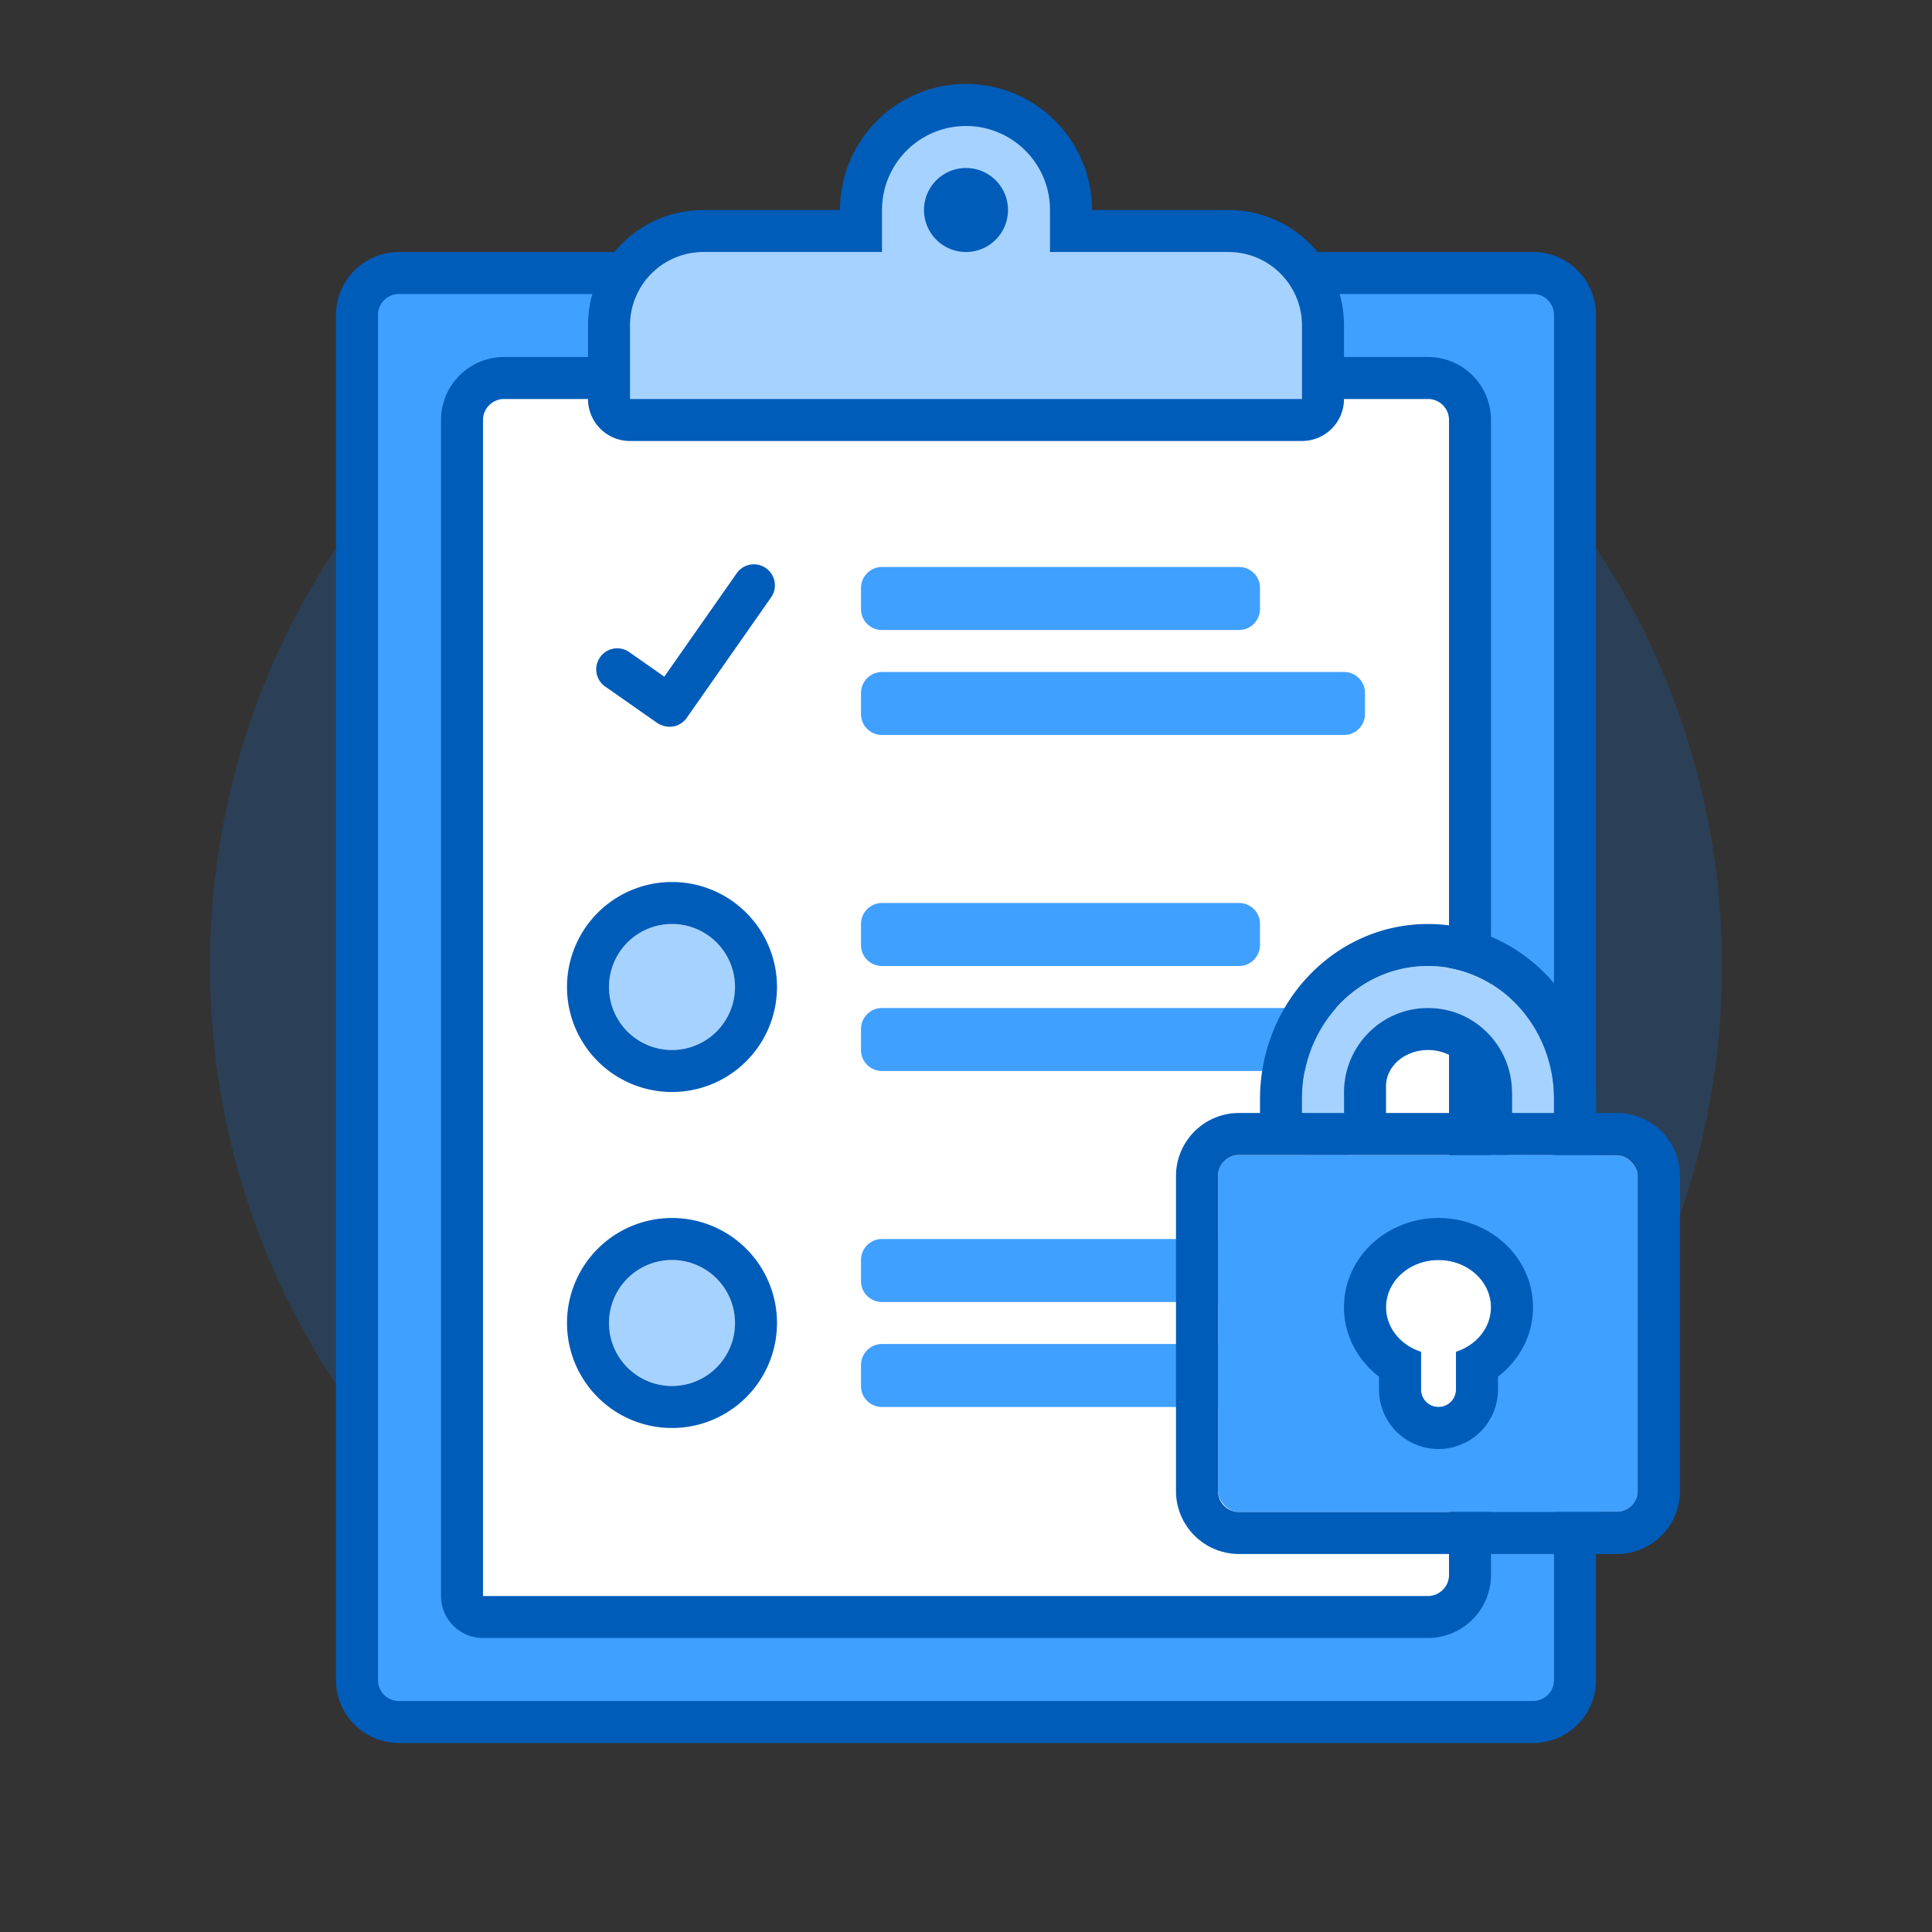
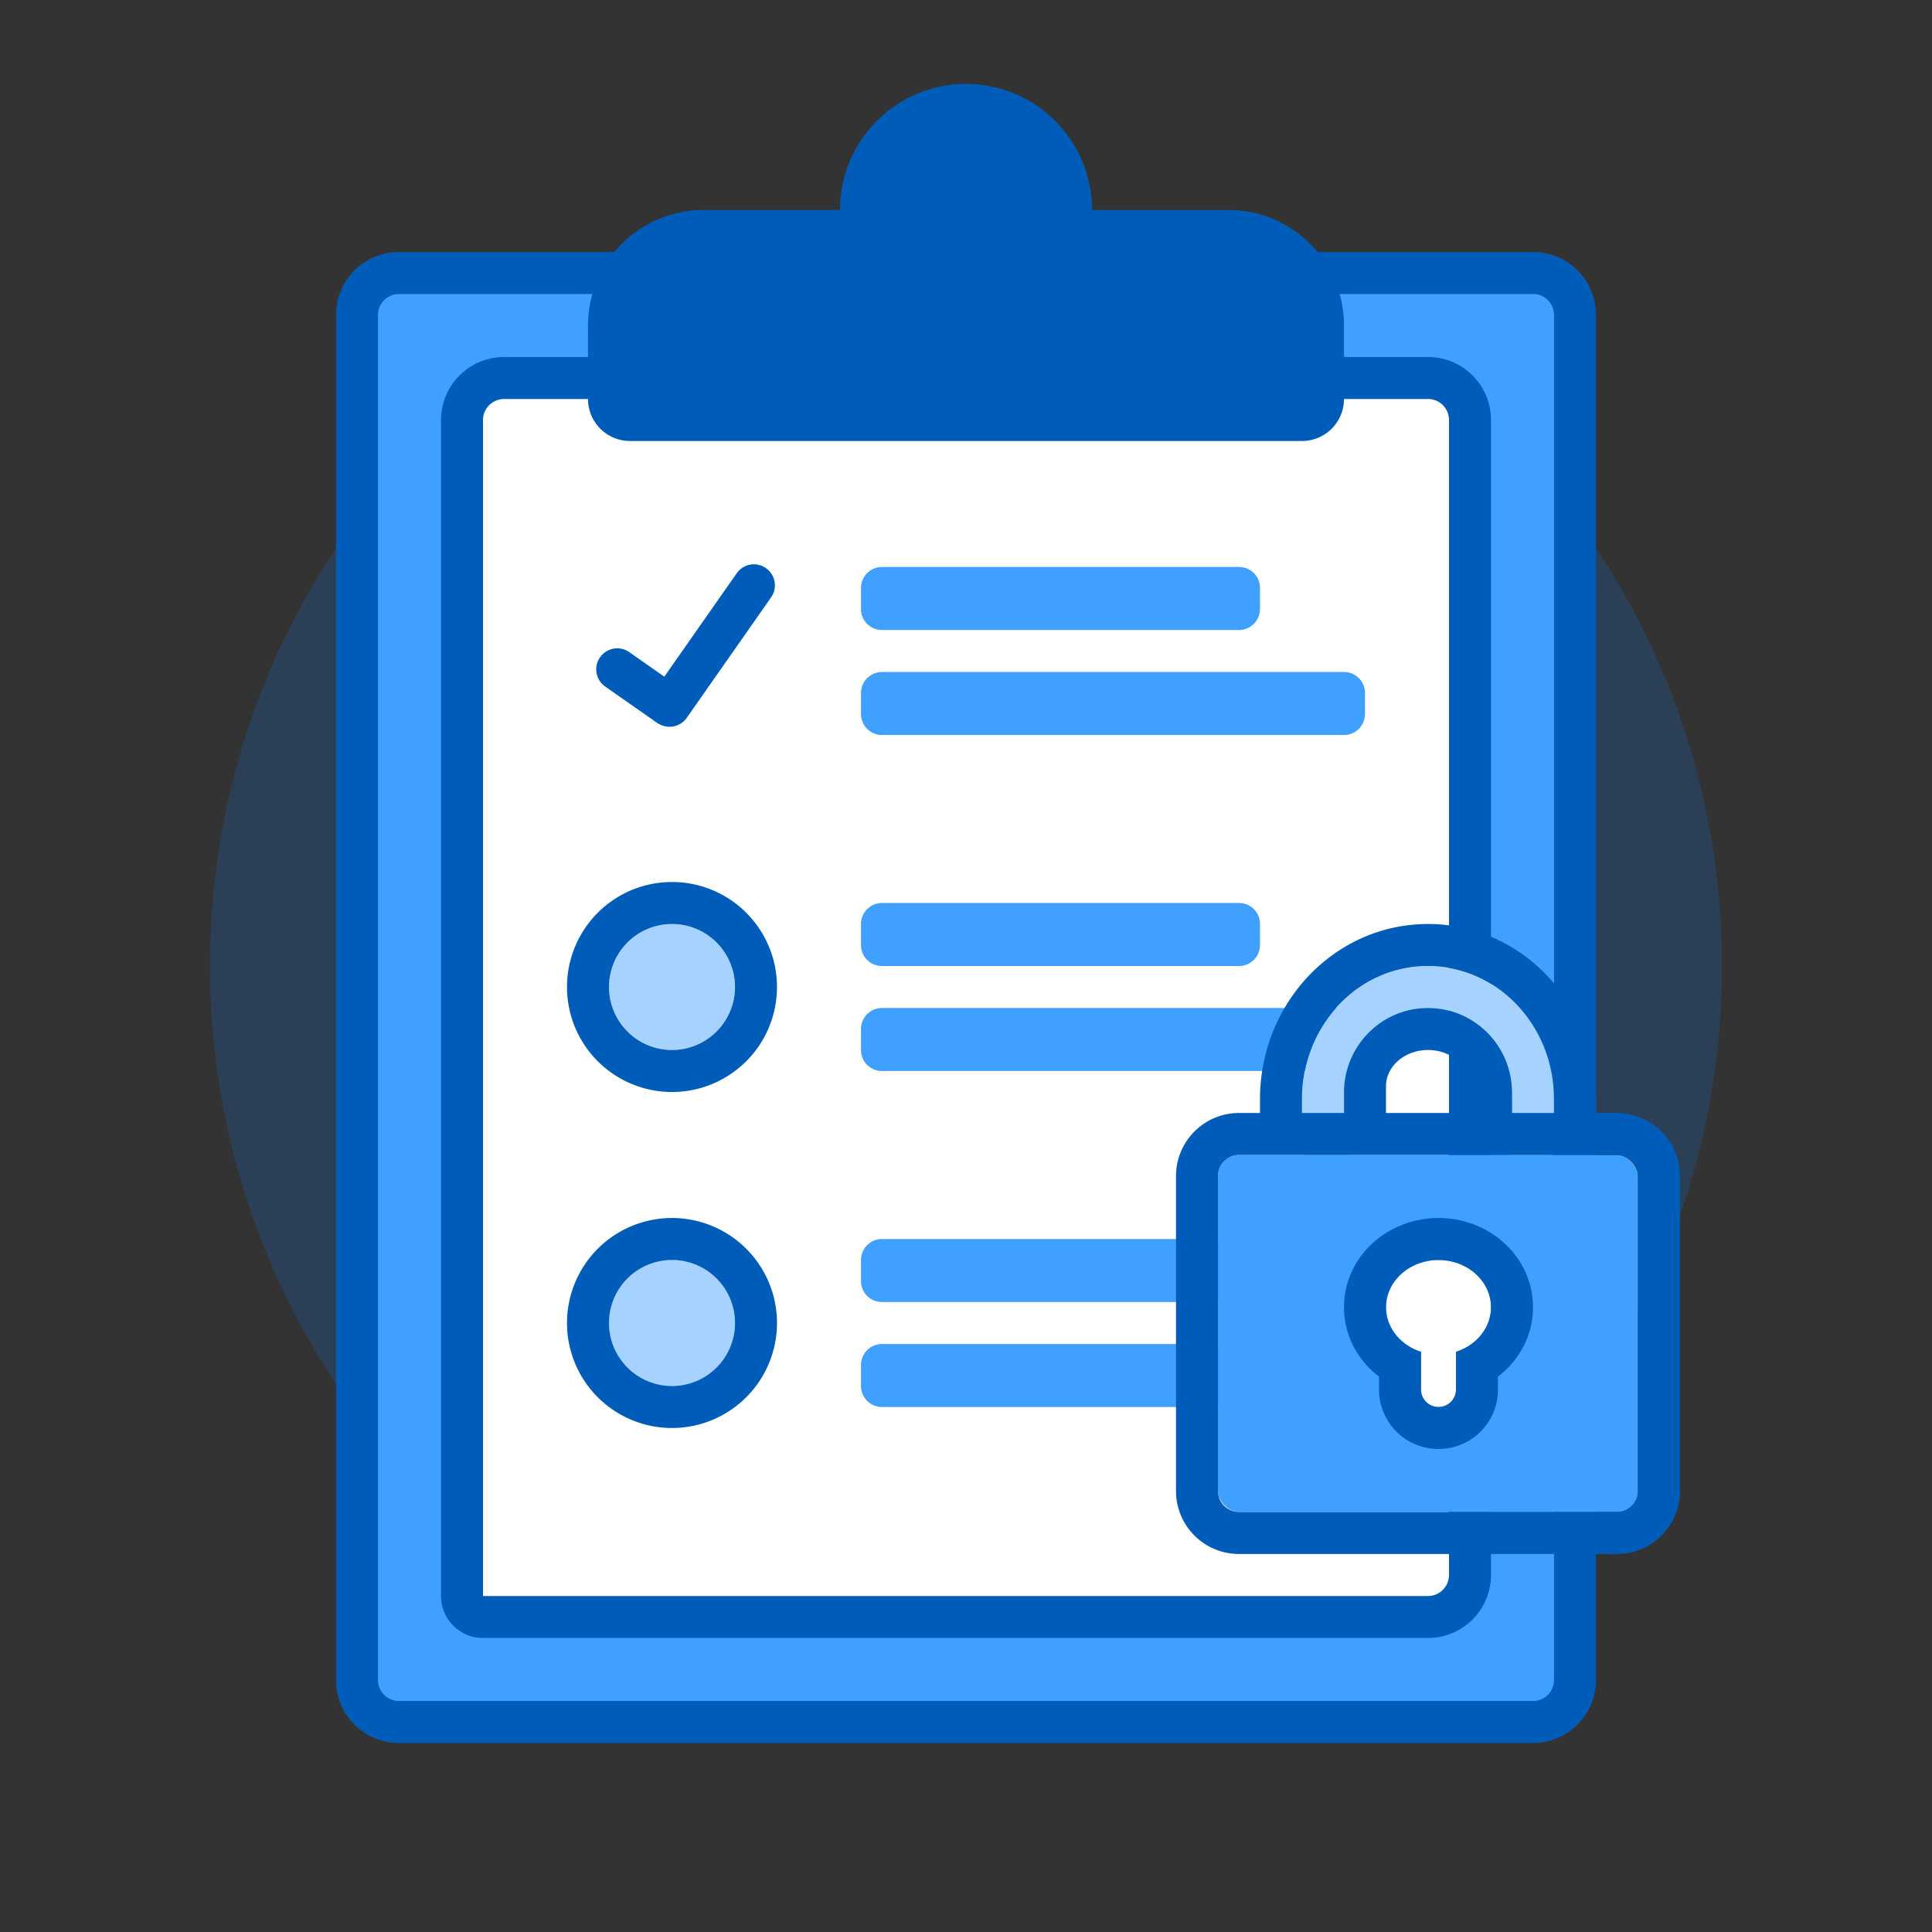
<svg xmlns="http://www.w3.org/2000/svg" width="92" height="92" class="wd-applet wd-applet-security" focusable="false" role="presentation" viewBox="0 0 92 92">
  <rect x="0" y="0" width="92" height="92" fill="#333333" stroke="none" />
  <g fill="none" fill-rule="evenodd" class="wd-icon-container">
    <g fill="#0B77E3" fill-opacity=".2" class="animate-flood">
      <path d="M46 82c19.882 0 36-16.118 36-36S65.882 10 46 10 10 26.118 10 46s16.118 36 36 36z" class="color-400-alpha-20" />
    </g>
    <g class="animate-shrink">
      <path fill="#005CB9" fill-rule="nonzero" d="M16 15a3 3 0 0 1 2.996-3h54.008A2.996 2.996 0 0 1 76 15v65a3 3 0 0 1-2.996 3H18.996A2.996 2.996 0 0 1 16 80V15z" class="color-500" />
      <path fill="#40A0FF" d="M18 15a1 1 0 0 1 .996-1h54.008c.55 0 .996.446.996 1v65a1 1 0 0 1-.996 1H18.996A.996.996 0 0 1 18 80V15zM21 20V76a2 2 0 0 0 2 2h44.996A3.006 3.006 0 0 0 71 74.999V20A2.999 2.999 0 0 0 67.996 17H24.004A3.006 3.006 0 0 0 21 20.001z" class="color-300" />
      <path fill="#FFF" d="M23 20.001c0-.553.455-1.001 1.004-1.001h43.992A.999.999 0 0 1 69 20.001V75c0 .553-.455 1.001-1.004 1.001H23V20.001z" class="color-100" />
      <path fill="#40A0FF" d="M41 27.999a1 1 0 0 1 .995-.999h17.01c.55 0 .995.443.995.999v1.002a1 1 0 0 1-.995.999h-17.01a.994.994 0 0 1-.995-.999v-1.002zm0 5A1 1 0 0 1 42 32h22c.552 0 1 .443 1 .999v1.002A1 1 0 0 1 64 35H42c-.552 0-1-.443-1-.999v-1.002zm0 11a1 1 0 0 1 .995-.999h17.01c.55 0 .995.443.995.999v1.002a1 1 0 0 1-.995.999h-17.01a.994.994 0 0 1-.995-.999v-1.002zm0 5A1 1 0 0 1 42 48h22c.552 0 1 .443 1 .999v1.002A1 1 0 0 1 64 51H42c-.552 0-1-.443-1-.999v-1.002zm0 11a1 1 0 0 1 .995-.999h17.01c.55 0 .995.443.995.999v1.002a1 1 0 0 1-.995.999h-17.01a.994.994 0 0 1-.995-.999v-1.002zm0 5A1 1 0 0 1 42 64h22c.552 0 1 .443 1 .999v1.002A1 1 0 0 1 64 67H42c-.552 0-1-.443-1-.999v-1.002z" class="color-300" />
      <path fill="#A6D2FF" d="M32 50a3 3 0 1 0 0-6 3 3 0 0 0 0 6zm0 16a3 3 0 1 0 0-6 3 3 0 0 0 0 6z" class="color-200" />
      <path fill="#005CB9" fill-rule="nonzero" d="M32 52a5 5 0 1 1 0-10 5 5 0 0 1 0 10zm0 16a5 5 0 1 1 0-10 5 5 0 0 1 0 10zm-.494-33.467a1.01 1.01 0 0 1-.23-.12l-2.457-1.72a.997.997 0 0 1-.245-1.393.997.997 0 0 1 1.392-.246l1.668 1.168 3.448-4.924a.996.996 0 0 1 1.391-.244c.452.317.563.94.247 1.39l-4.018 5.739a.996.996 0 0 1-1.196.35zM32 50a3 3 0 1 0 0-6 3 3 0 0 0 0 6zm0 16a3 3 0 1 0 0-6 3 3 0 0 0 0 6zM40 10h-6.5c-3.039 0-5.5 2.462-5.5 5.5V19a2 2 0 0 0 2 2h32a2 2 0 0 0 2-2v-3.5c0-3.035-2.464-5.5-5.5-5.5H52v-.004a6 6 0 0 0-12 0V10z" class="color-500" />
-       <path fill="#A6D2FF" d="M46 6c2.21 0 4 1.797 4 3.996V12h8.5c1.933 0 3.5 1.57 3.5 3.5V19H30v-3.5c0-1.933 1.565-3.5 3.5-3.5H42V9.996A4 4 0 0 1 46 6zm0 2a2 2 0 1 0 0 4 2 2 0 0 0 0-4z" class="color-200" />
    </g>
    <g class="animate-grow">
      <path fill="#A6D2FF" fill-rule="nonzero" d="M8 8.318C8 5.933 9.79 4 12 4s4 1.932 4 4.318v1.364C16 12.067 14.21 14 12 14s-4-1.932-4-4.318V8.318zm-2 .026v1.312C6 13.162 8.686 16 12 16s6-2.84 6-6.344V8.344C18 4.838 15.314 2 12 2S6 4.84 6 8.344z" class="color-200" transform="translate(56 44)" />
      <rect width="20" height="17" x="2" y="11" fill="#40A0FF" class="color-300" rx="1" transform="translate(56 44)" />
      <path fill="#FFF" d="M12.5 16c1.38 0 2.5 1.007 2.5 2.25 0 .98-.696 1.813-1.667 2.122v1.8a.828.828 0 0 1-.728.822L12.5 23a.83.83 0 0 1-.833-.829v-1.799C10.696 20.063 10 19.23 10 18.25c0-1.243 1.12-2.25 2.5-2.25z" class="color-100" transform="translate(56 44)" />
      <path fill="#005CB9" fill-rule="nonzero" d="M2 12v15a1 1 0 0 0 .992 1h18.016c.537 0 .992-.448.992-1V12a1 1 0 0 0-.992-1H2.992C2.455 11 2 11.448 2 12zm-2 0c0-1.653 1.347-3 2.992-3h18.016A3 3 0 0 1 24 12v15c0 1.653-1.347 3-2.992 3H2.992A3 3 0 0 1 0 27V12zM12 0c4.445 0 8 3.758 8 8.344v1.755H4V8.344C4 3.759 7.556 0 12 0zm0 2C8.65 2 6 4.861 6 8.318v1.364h12V8.318C18 4.86 15.35 2 12 2zm0 2c2.21 0 4 1.803 4 4.03V11H8V8.03C8 5.804 9.79 4 12 4zm0 2c-1.105 0-2 .773-2 1.727V9h4V7.727C14 6.773 13.105 6 12 6zm1.333 14.372C14.304 20.063 15 19.23 15 18.25c0-1.243-1.12-2.25-2.5-2.25S10 17.007 10 18.25c0 .98.696 1.813 1.667 2.122v1.8c0 .459.373.828.833.828a.829.829 0 0 0 .833-.829v-1.799zm2 1.8A2.829 2.829 0 0 1 12.5 25a2.83 2.83 0 0 1-2.833-2.829v-.617C8.647 20.774 8 19.584 8 18.25 8 15.853 10.059 14 12.5 14s4.5 1.853 4.5 4.25c0 1.333-.646 2.524-1.667 3.304v.617z" class="color-500" transform="translate(56 44)" />
    </g>
  </g>
</svg>